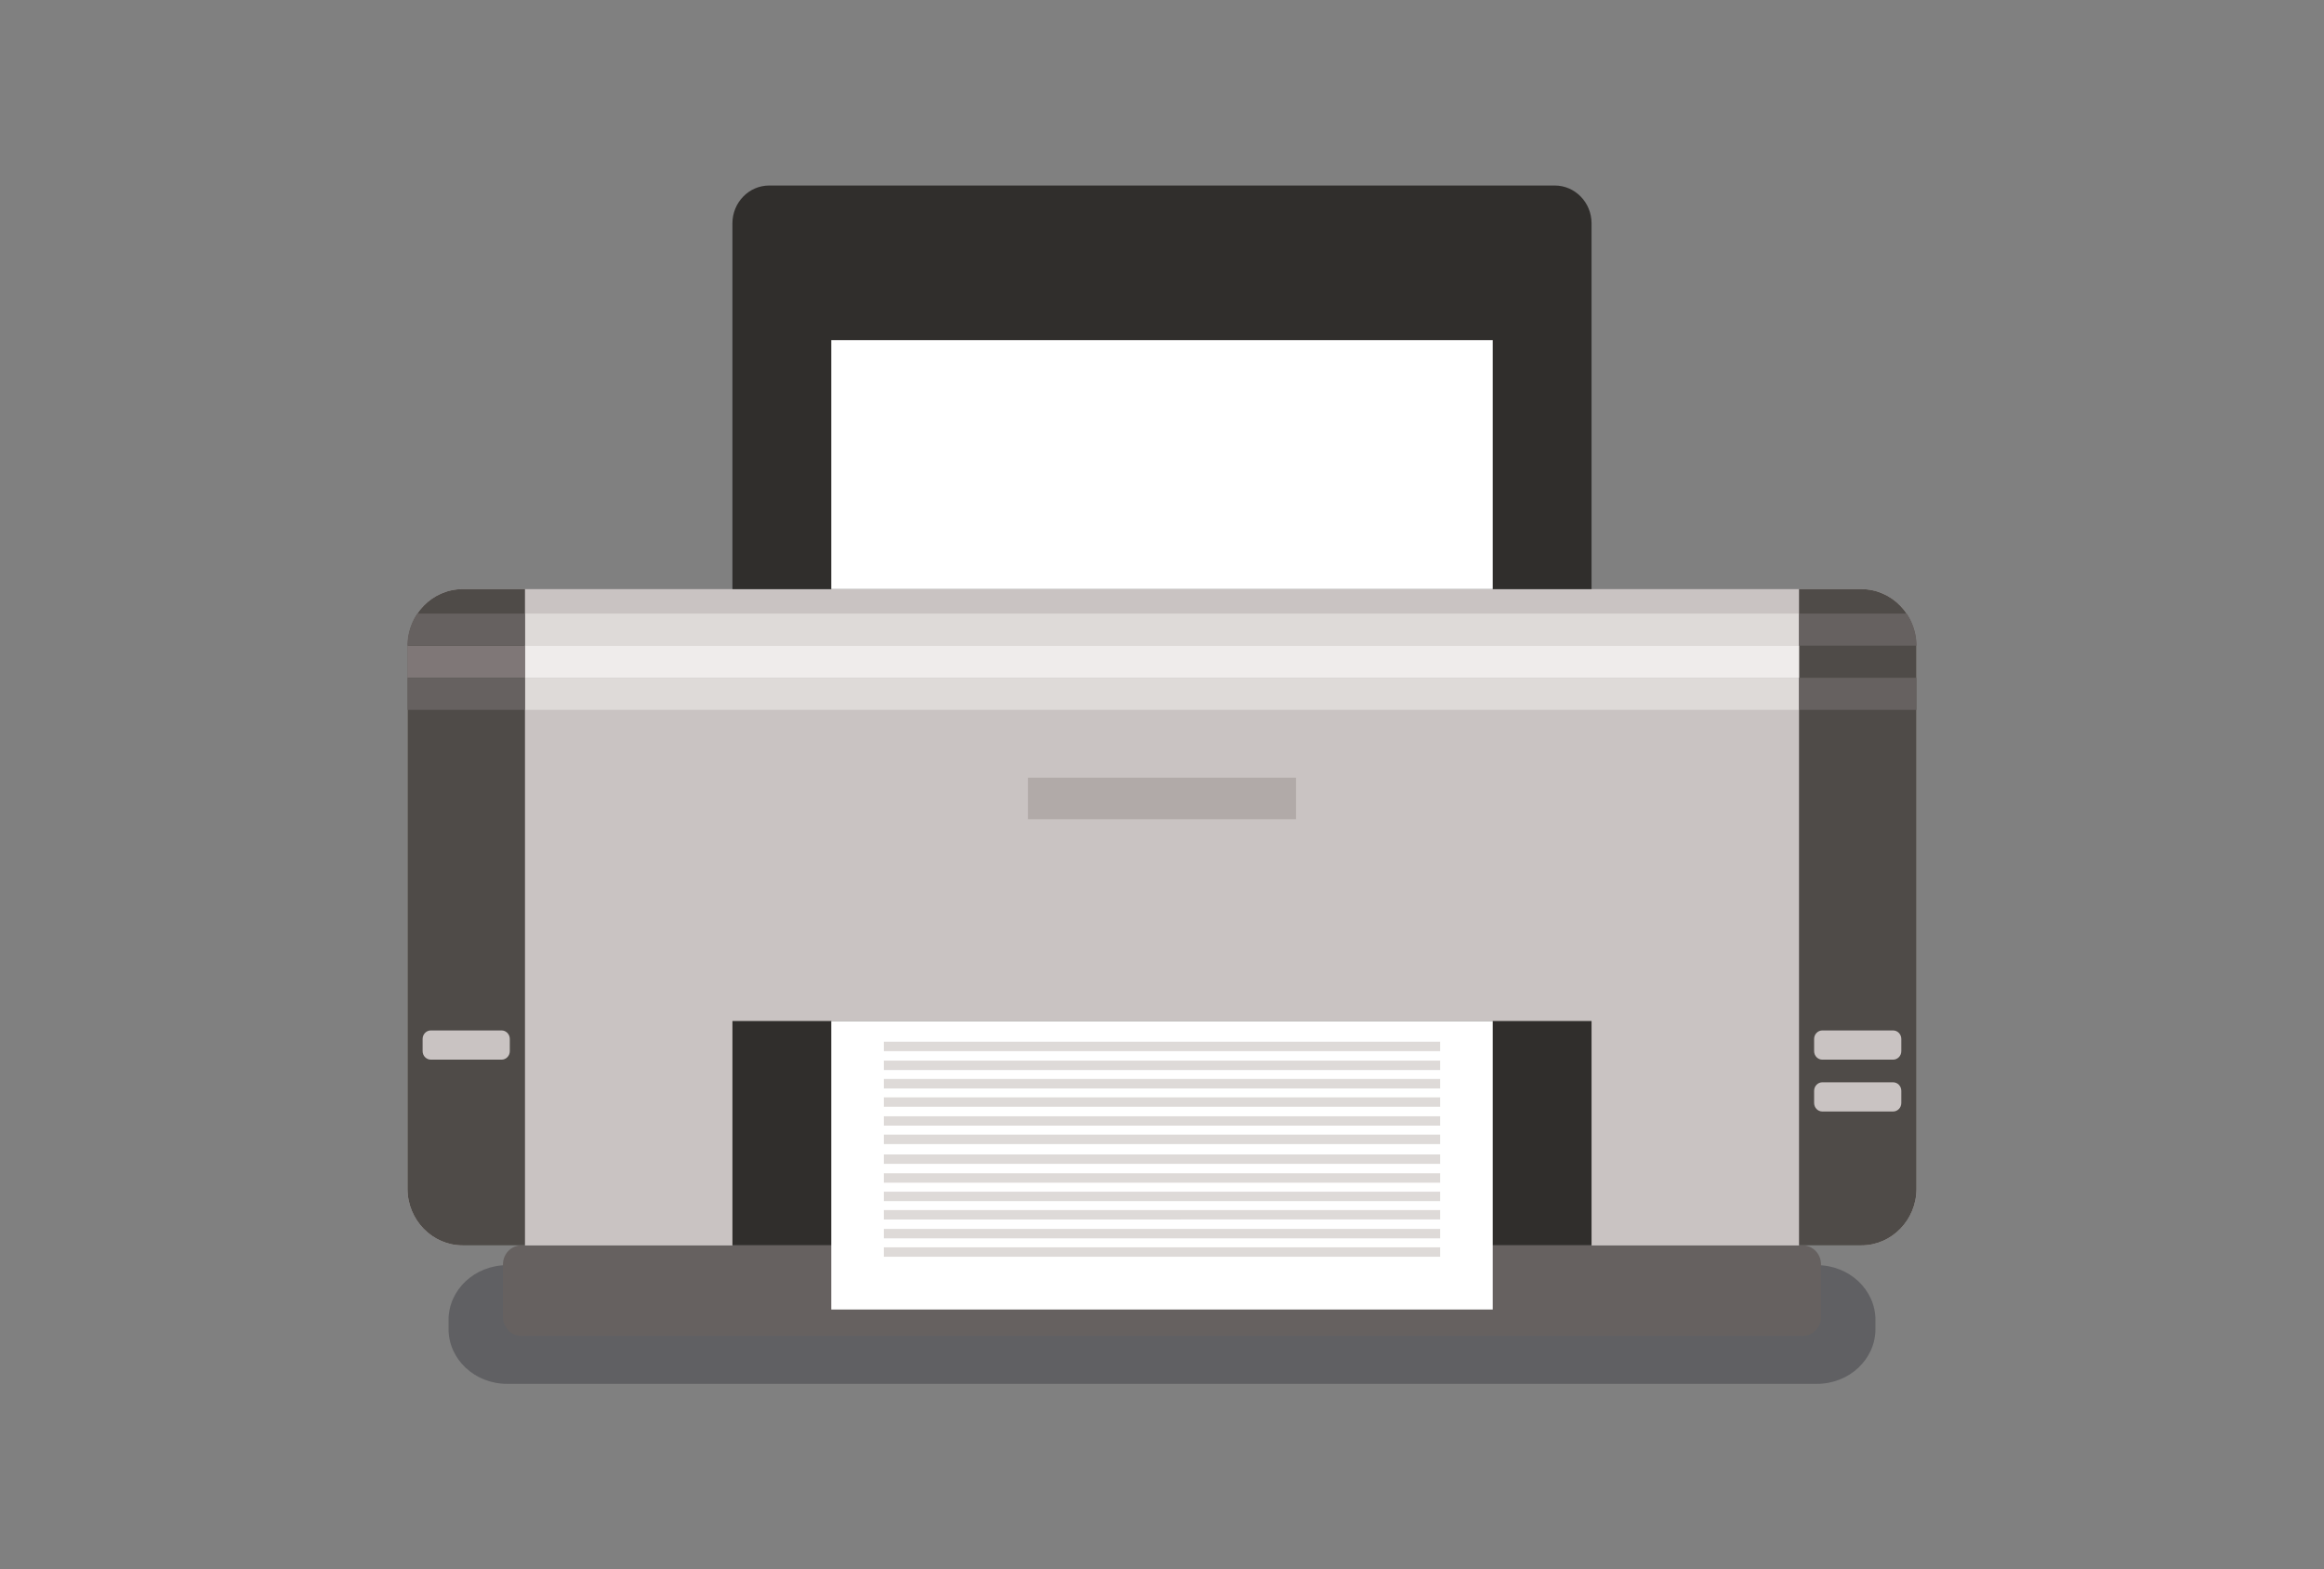
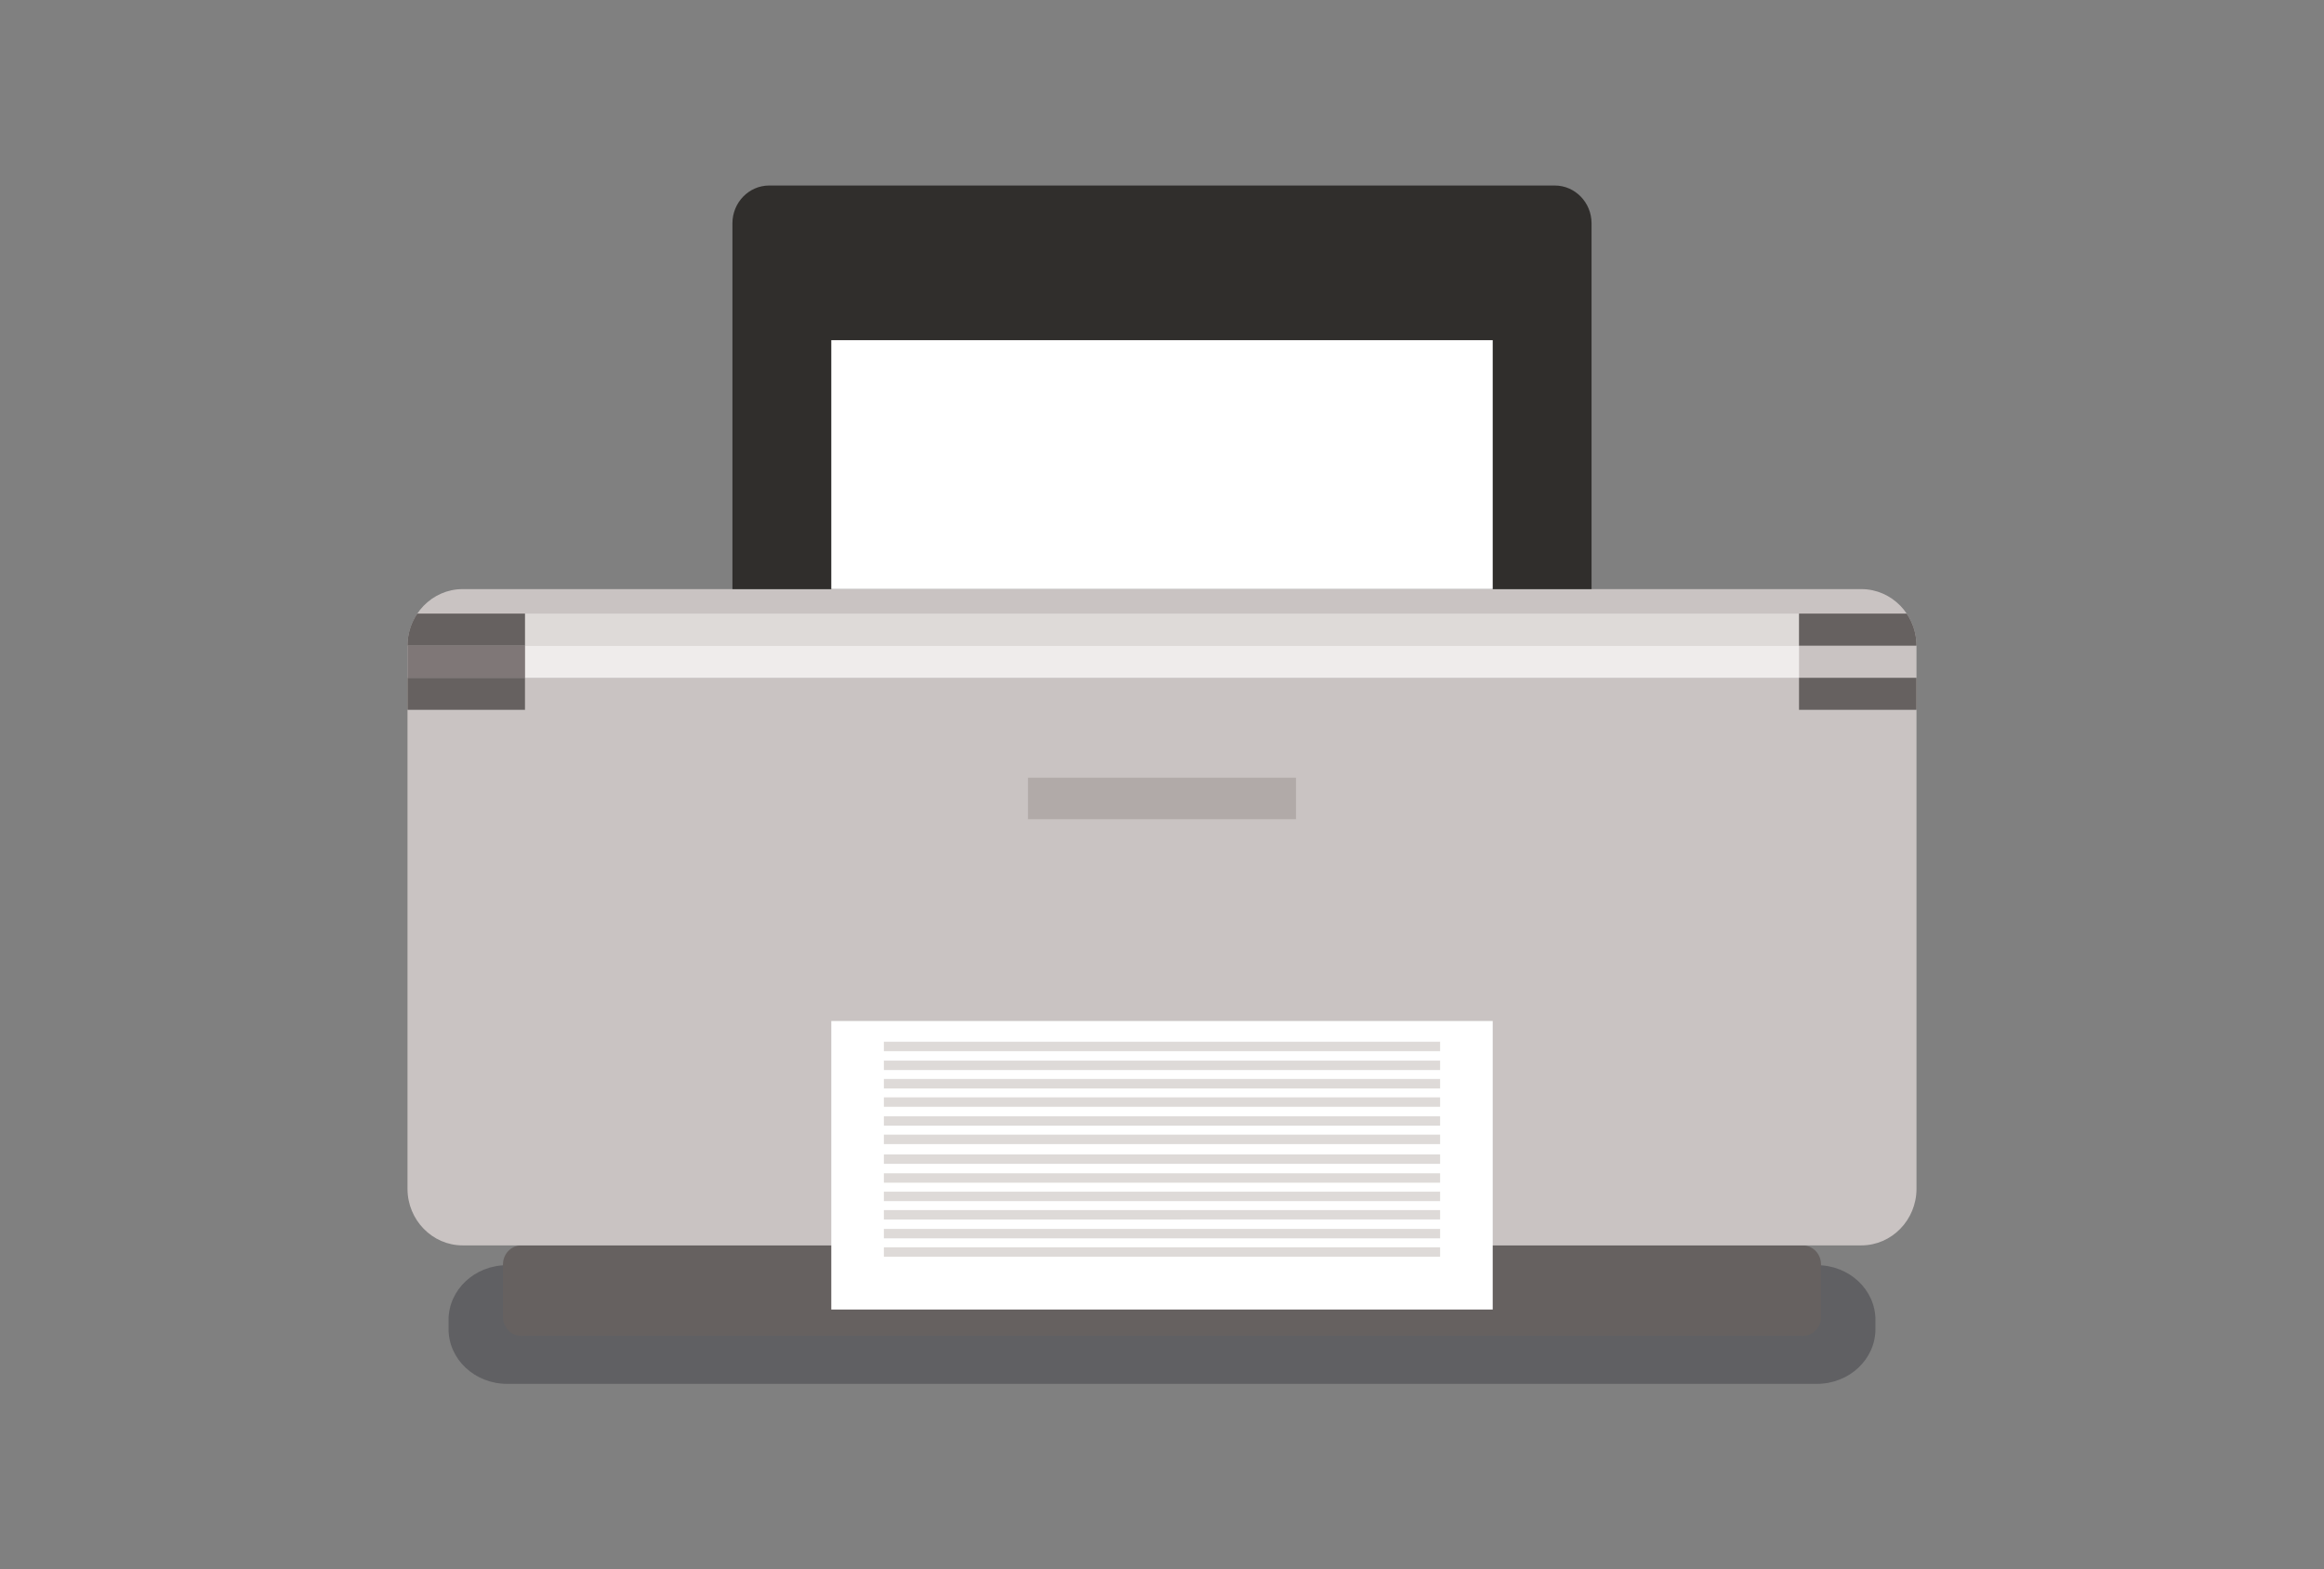
<svg xmlns="http://www.w3.org/2000/svg" viewBox="0 0 422 285">
  <rect x="0" y="0" width="422" height="285" fill="#808080" stroke="none" />
  <path opacity=".3" fill="#171420" d="M329.923 229.758H92.077c-5.87 0-10.627 4.458-10.627 9.956v1.64c0 5.498 4.758 9.956 10.627 9.956h237.846c5.87 0 10.627-4.458 10.627-9.956v-1.64c0-5.498-4.758-9.956-10.627-9.956z" />
  <g fill-rule="evenodd" clip-rule="evenodd">
    <path fill="#666160" d="M94.67 226.165h232.658c1.837 0 3.337 1.544 3.337 3.43v9.586c0 1.89-1.5 3.43-3.337 3.43H94.67c-1.835 0-3.336-1.54-3.336-3.43v-9.586c0-1.885 1.5-3.43 3.336-3.43z" />
    <path fill="#C9C3C2" d="M83.995 106.985h254.01c5.5 0 10 4.62 10 10.274v98.632c0 5.65-4.5 10.274-10 10.274H83.996c-5.497 0-10-4.623-10-10.274V117.26c0-5.655 4.502-10.275 10-10.275z" />
    <path fill="#302E2C" d="M132.997 106.985H289v-66.44c0-3.768-3-6.854-6.667-6.854h-142.67c-3.666 0-6.666 3.086-6.666 6.854v66.44z" />
    <path fill="#FFF" d="M150.95 61.776h120.1v45.21h-120.1z" />
-     <path fill="#4F4B48" d="M95.328 226.165v-119.18H83.995c-5.497 0-10 4.625-10 10.274v98.632c0 5.65 4.502 10.274 10 10.274h11.333zM326.672 106.985v119.18h11.33c5.502 0 10.003-4.623 10.003-10.274V117.26c0-5.65-4.5-10.274-10.003-10.274h-11.33z" />
-     <path fill="#302E2C" d="M132.997 185.417H289v40.748H132.997z" />
    <path fill="#FFF" d="M150.95 185.417h120.1v52.395h-120.1z" />
    <path fill="#DEDAD8" d="M95.328 111.43h231.344v5.83H95.328z" />
    <path fill="#EFECEB" d="M95.328 117.26h231.344v5.824H95.328z" />
-     <path fill="#DEDAD8" d="M95.328 123.084h231.344v5.828H95.328z" />
    <path fill="#7F7777" d="M73.995 117.26h21.333v5.824H73.995z" />
    <path fill="#666160" d="M73.995 123.084h21.333v5.828H73.995zM73.995 117.26h21.333v-5.83H75.77a10.418 10.418 0 0 0-1.775 5.83zM326.672 111.43v5.83h21.333a10.4 10.4 0 0 0-1.78-5.83h-19.553zM326.672 123.084h21.333v5.828h-21.333z" />
    <path fill="#B1AAA8" d="M186.664 141.236h48.668v7.533h-48.668z" />
    <path fill="#DEDAD8" d="M160.496 189.185H261.5v1.71H160.497zM160.496 192.61H261.5v1.71H160.497zM160.496 195.948H261.5v1.714H160.497zM160.496 199.288H261.5V201H160.497zM160.496 202.712H261.5v1.71H160.497zM160.496 206.048H261.5v1.717H160.497zM160.496 209.647H261.5v1.71H160.497zM160.496 213.07H261.5v1.713H160.497zM160.496 216.41H261.5v1.712H160.497zM160.496 219.75H261.5v1.71H160.497zM160.496 223.176H261.5v1.71H160.497zM160.496 226.515H261.5v1.71H160.497z" />
    <path fill="#C9C3C2" d="M330.914 187.128h12.836c.823 0 1.498.695 1.498 1.54v2.228c0 .85-.675 1.54-1.498 1.54h-12.836c-.826 0-1.5-.69-1.5-1.54v-2.227c0-.847.674-1.542 1.5-1.542zM330.914 196.548h12.836c.823 0 1.498.693 1.498 1.54v2.225c0 .848-.675 1.54-1.498 1.54h-12.836c-.826 0-1.5-.692-1.5-1.54v-2.226c0-.846.674-1.54 1.5-1.54zM78.24 187.128h12.833c.826 0 1.5.695 1.5 1.54v2.228c0 .85-.674 1.54-1.5 1.54H78.24c-.826 0-1.5-.69-1.5-1.54v-2.227c0-.847.674-1.542 1.5-1.542z" />
  </g>
</svg>